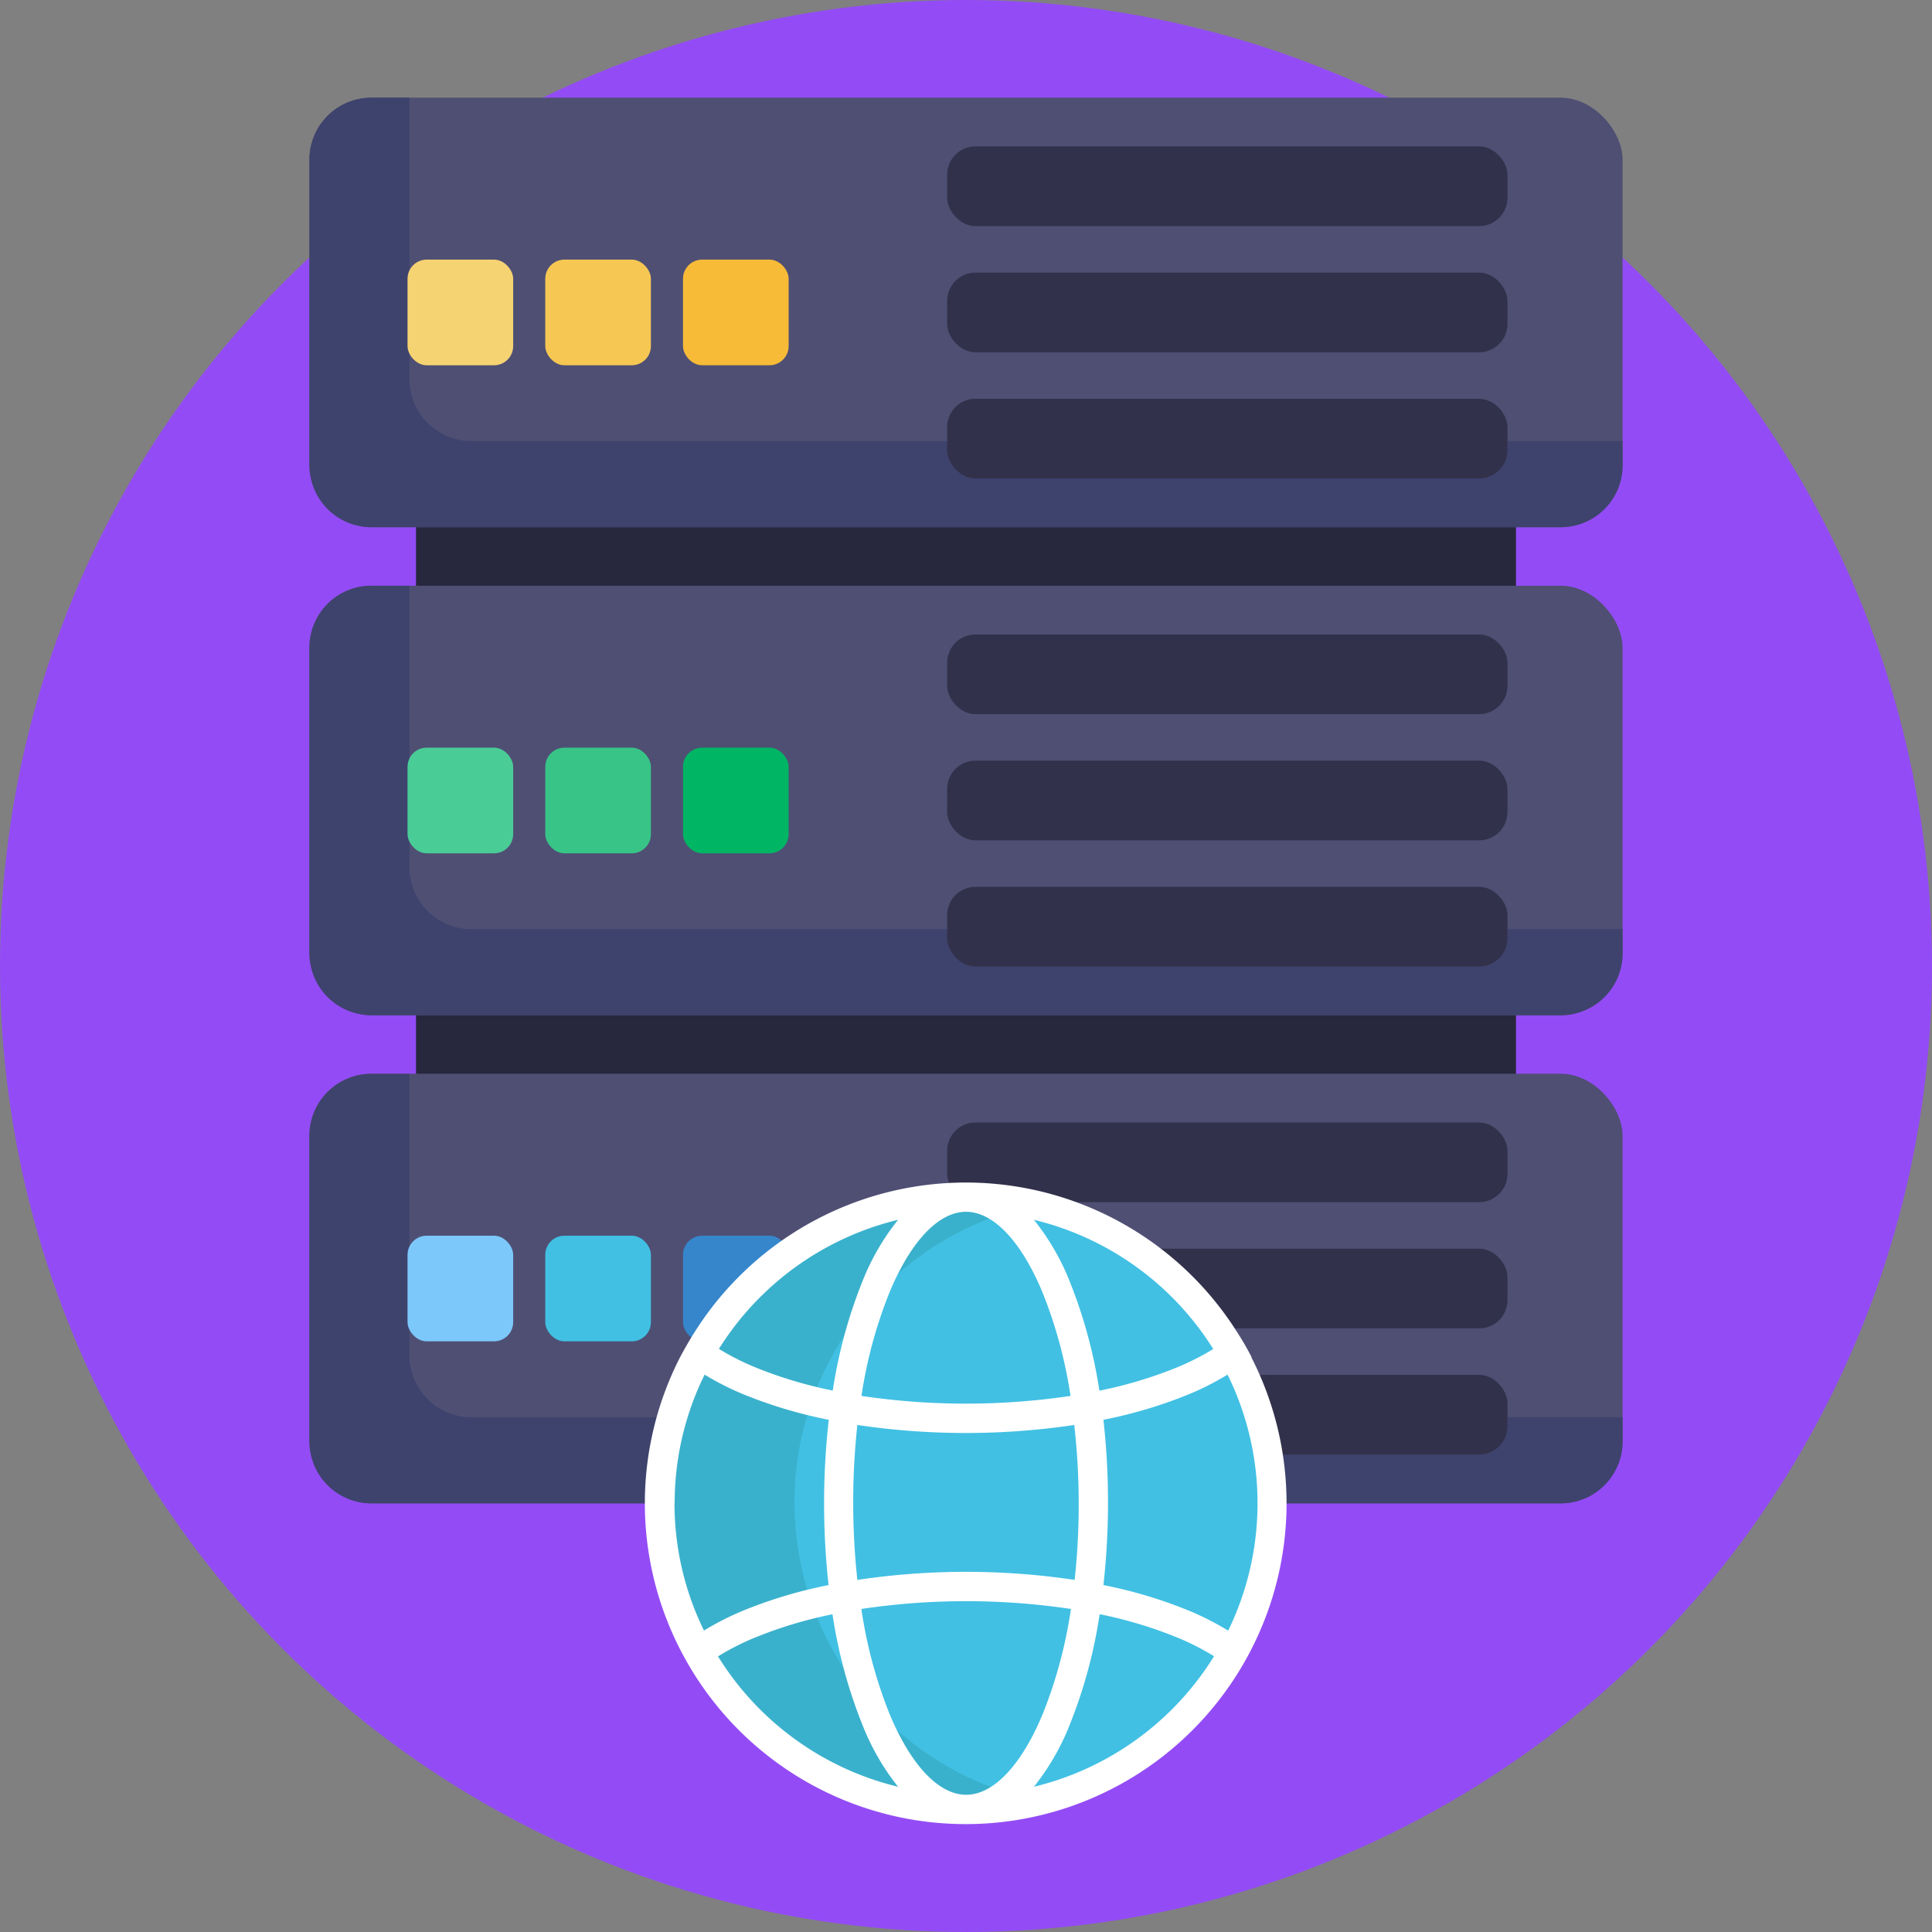
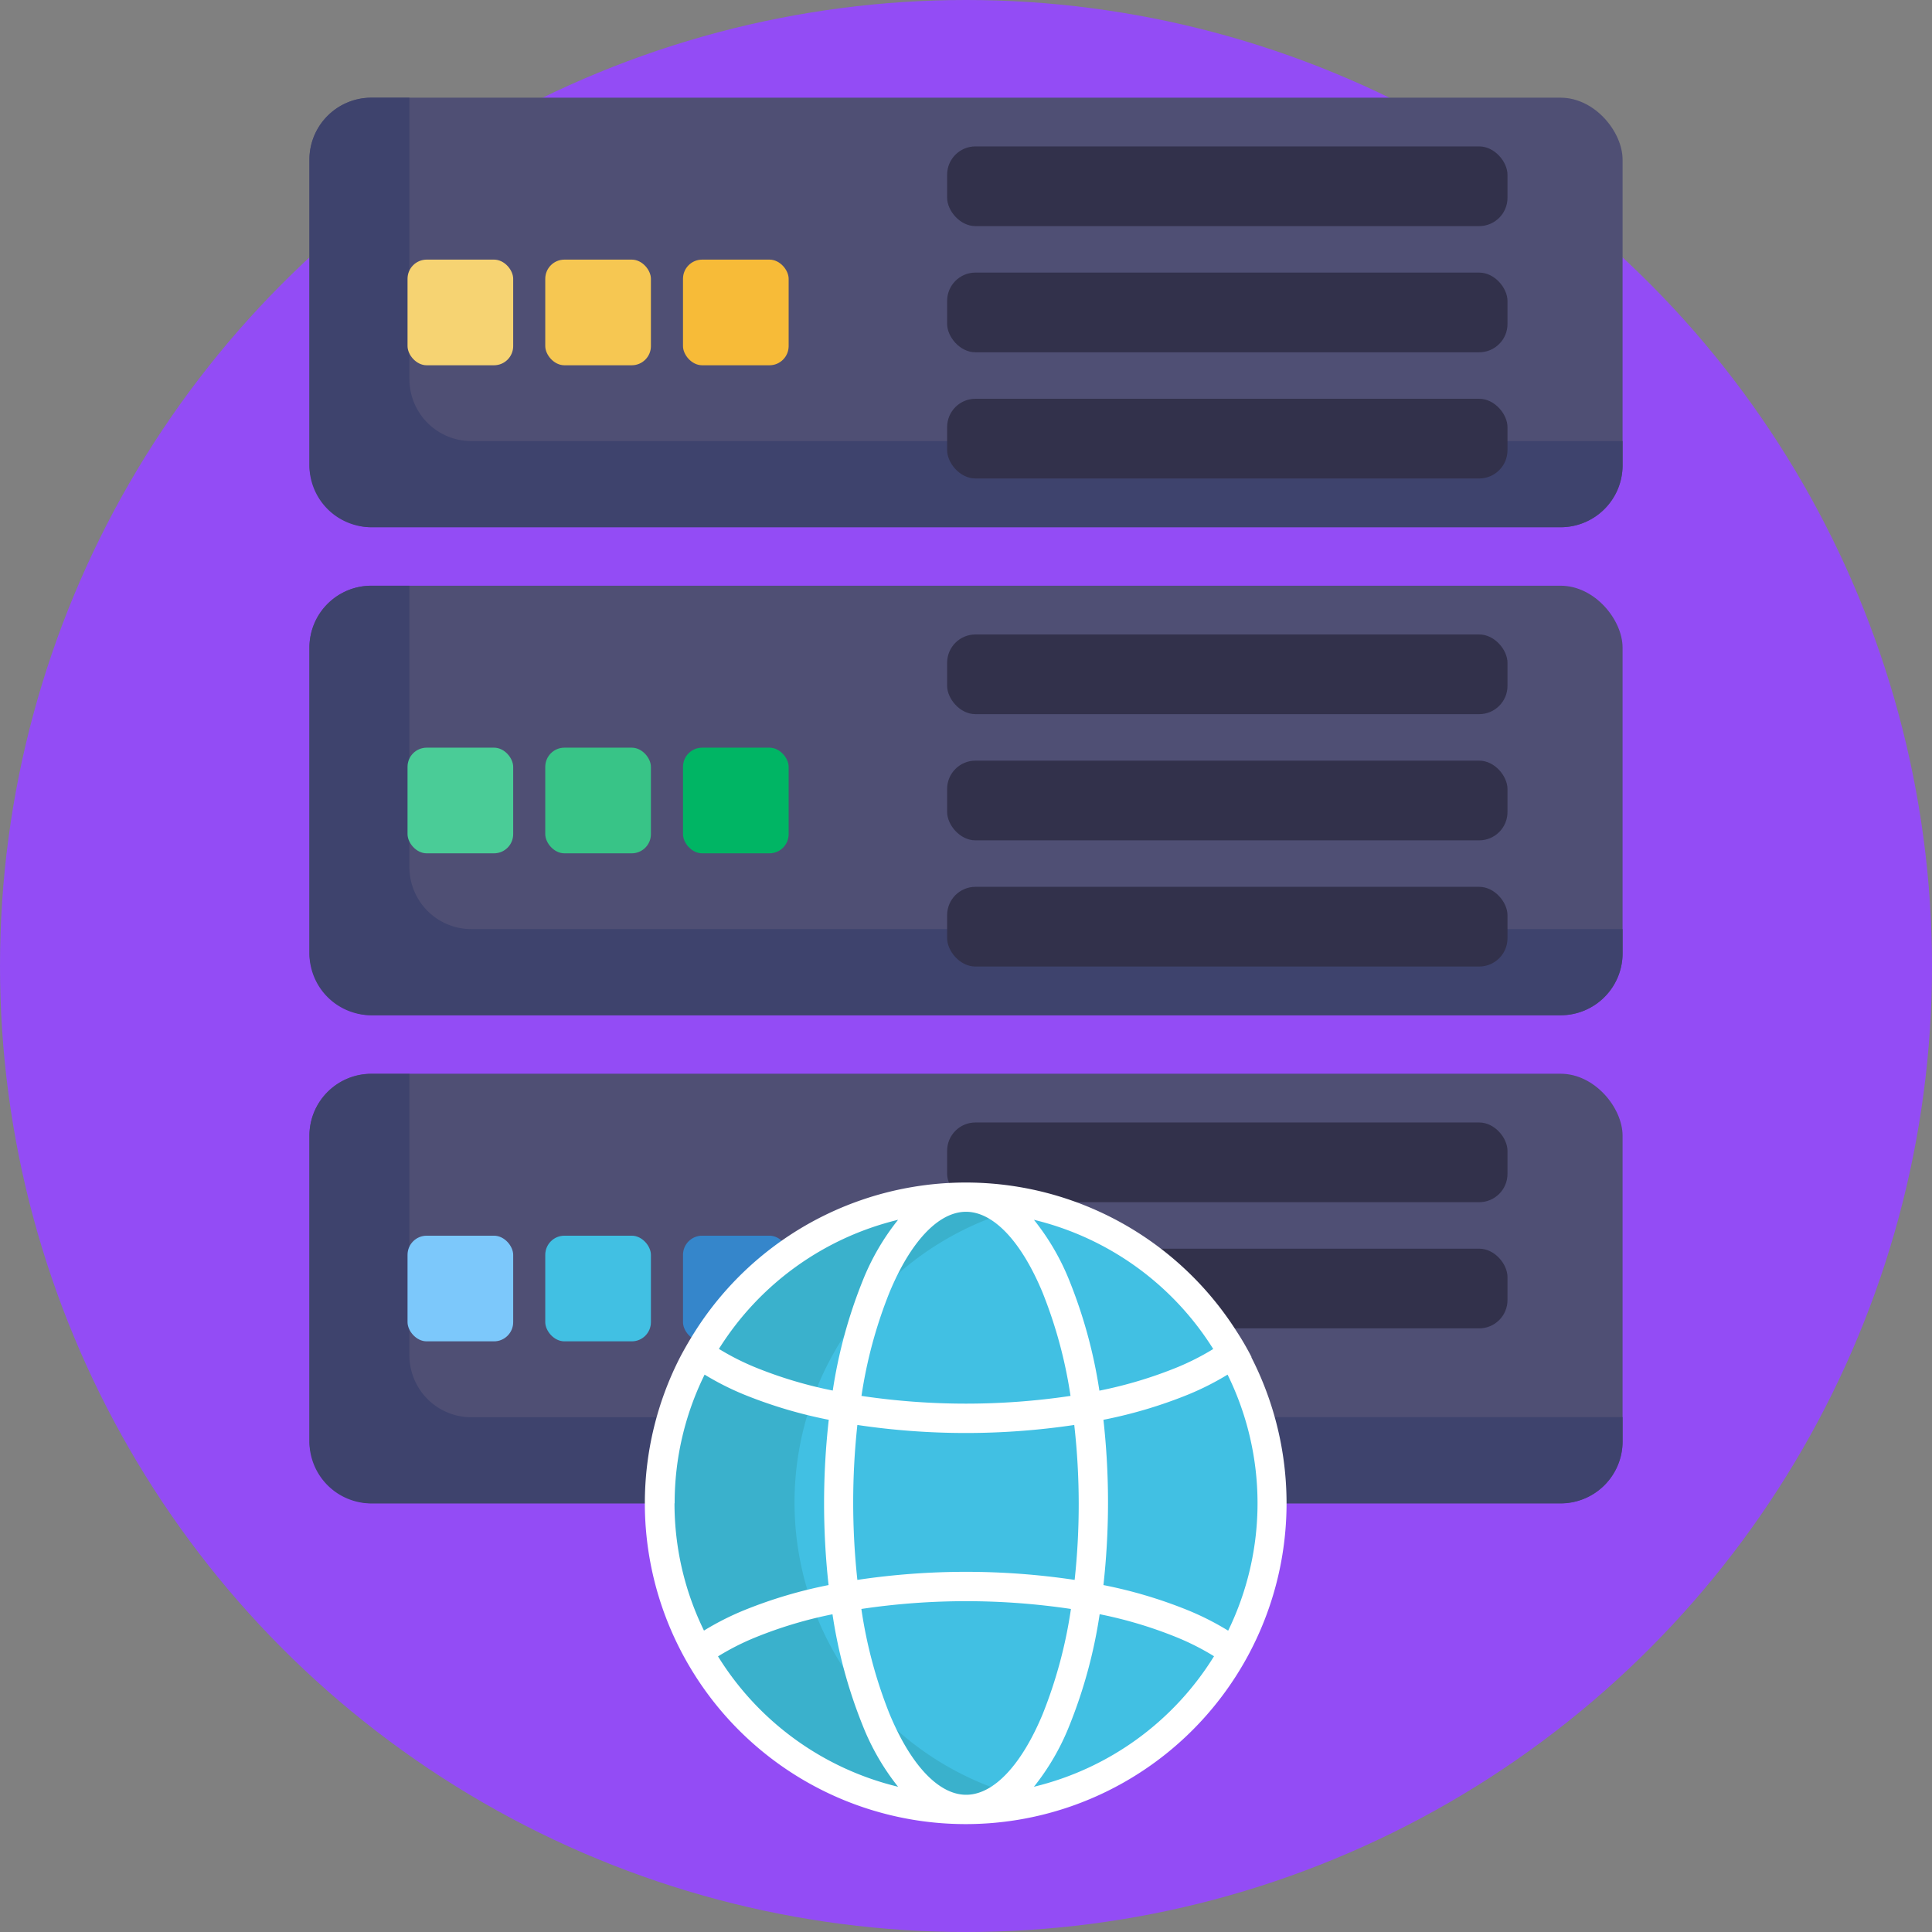
<svg xmlns="http://www.w3.org/2000/svg" viewBox="0 0 512 512">
  <rect x="0" y="0" width="512" height="512" fill="#808080" stroke="none" />
  <defs>
    <style>.cls-1{fill:#934cf5;}.cls-2{fill:#27273d;}.cls-3{fill:#4f4f74;}.cls-4{fill:#3e436d;}.cls-5{fill:#f6d372;}.cls-6{fill:#f6c752;}.cls-7{fill:#f7bb38;}.cls-8{fill:#32314b;}.cls-9{fill:#4acc97;}.cls-10{fill:#38c487;}.cls-11{fill:#00b564;}.cls-12{fill:#7cc8fb;}.cls-13{fill:#41c0e3;}.cls-14{fill:#3586cb;}.cls-15{fill:#3ab1cc;}.cls-16{fill:#fff;}</style>
  </defs>
  <g id="BULINE">
    <circle class="cls-1" cx="256" cy="256" r="256" />
  </g>
  <g id="Icons">
-     <rect class="cls-2" x="110.25" y="65.8" width="291.5" height="286.23" />
    <rect class="cls-3" x="82" y="25.89" width="348" height="113.83" rx="16.42" />
    <path class="cls-4" d="M430,116.89v6.41a16.42,16.42,0,0,1-16.42,16.42H98.42A16.42,16.42,0,0,1,82,123.3v-81A16.42,16.42,0,0,1,98.42,25.89H108.5v74.58a16.42,16.42,0,0,0,16.42,16.42Z" />
    <rect class="cls-5" x="108" y="68.8" width="28" height="28" rx="5.08" />
    <rect class="cls-6" x="144.5" y="68.8" width="28" height="28" rx="5.08" />
    <rect class="cls-7" x="181" y="68.8" width="28" height="28" rx="5.08" />
    <rect class="cls-8" x="251" y="38.8" width="148.5" height="21.12" rx="7.5" />
    <rect class="cls-8" x="251" y="72.24" width="148.5" height="21.12" rx="7.5" />
    <rect class="cls-8" x="251" y="105.68" width="148.5" height="21.12" rx="7.5" />
    <rect class="cls-3" x="82" y="155.22" width="348" height="113.83" rx="16.42" />
    <path class="cls-4" d="M430,246.22v6.41a16.42,16.42,0,0,1-16.42,16.42H98.42A16.42,16.42,0,0,1,82,252.63v-81a16.42,16.42,0,0,1,16.42-16.41H108.5V229.8a16.42,16.42,0,0,0,16.42,16.42Z" />
    <rect class="cls-9" x="108" y="198.14" width="28" height="28" rx="5.08" />
    <rect class="cls-10" x="144.5" y="198.14" width="28" height="28" rx="5.08" />
    <rect class="cls-11" x="181" y="198.14" width="28" height="28" rx="5.08" />
    <rect class="cls-8" x="251" y="168.14" width="148.5" height="21.12" rx="7.5" />
    <rect class="cls-8" x="251" y="201.58" width="148.5" height="21.12" rx="7.5" />
    <rect class="cls-8" x="251" y="235.02" width="148.5" height="21.12" rx="7.5" />
    <rect class="cls-3" x="82" y="284.55" width="348" height="113.83" rx="16.42" />
    <path class="cls-4" d="M430,375.55V382a16.42,16.42,0,0,1-16.42,16.42H98.42A16.42,16.42,0,0,1,82,382V301a16.42,16.42,0,0,1,16.42-16.41H108.5v74.58a16.42,16.42,0,0,0,16.42,16.42Z" />
    <rect class="cls-12" x="108" y="327.47" width="28" height="28" rx="5.08" />
    <rect class="cls-13" x="144.5" y="327.47" width="28" height="28" rx="5.08" />
    <rect class="cls-14" x="181" y="327.47" width="28" height="28" rx="5.08" />
    <rect class="cls-8" x="251" y="297.47" width="148.5" height="21.12" rx="7.5" />
    <rect class="cls-8" x="251" y="330.91" width="148.5" height="21.12" rx="7.5" />
-     <rect class="cls-8" x="251" y="364.35" width="148.5" height="21.12" rx="7.5" />
    <circle class="cls-13" cx="256" cy="398.16" r="80.62" />
    <path class="cls-15" d="M274.68,477.09a80.62,80.62,0,1,1,0-157.86,80.64,80.64,0,0,0,0,157.86Z" />
-     <path class="cls-16" d="M331.69,359.67c-1.21-2.36-2.54-4.66-4-6.89a85,85,0,0,0-143.46,0c-1.42,2.23-2.75,4.53-4,6.89a84.9,84.9,0,0,0-.16,77.11c1.2,2.38,2.52,4.69,3.93,6.93a85,85,0,0,0,143.84,0c1.41-2.24,2.73-4.55,3.93-6.93a84.9,84.9,0,0,0-.16-77.11Zm-10.17-2.17a67,67,0,0,1-9.64,4.89,113.57,113.57,0,0,1-20.53,6.15,129.87,129.87,0,0,0-7.89-29A63.31,63.31,0,0,0,274,323.26,77.53,77.53,0,0,1,321.52,357.5Zm-35.65,40.89a186.06,186.06,0,0,1-1.08,20.3,194.73,194.73,0,0,0-57.58,0,191.29,191.29,0,0,1,0-41.06,195,195,0,0,0,57.48,0A186.55,186.55,0,0,1,285.87,398.39Zm-29.53-77.25c7.13.24,14.38,8,19.94,21.37a122,122,0,0,1,7.42,27.42,188.17,188.17,0,0,1-55.4,0,122,122,0,0,1,7.42-27.42c5.56-13.38,12.81-21.13,19.94-21.37h.68ZM238,323.26a63.31,63.31,0,0,0-9.42,16.25,129.87,129.87,0,0,0-7.89,29,113.57,113.57,0,0,1-20.53-6.15,67,67,0,0,1-9.64-4.89A77.53,77.53,0,0,1,238,323.26Zm-59.21,75.13a76.8,76.8,0,0,1,7.94-34.1,74.12,74.12,0,0,0,10.44,5.28,122.66,122.66,0,0,0,22.46,6.69,198,198,0,0,0-.05,43.8,122.35,122.35,0,0,0-22.41,6.68,73.86,73.86,0,0,0-10.61,5.38A76.65,76.65,0,0,1,178.75,398.39Zm11.52,40.55a66.83,66.83,0,0,1,9.85-5,113,113,0,0,1,20.46-6.14,130.3,130.3,0,0,0,8,29.47A63.5,63.5,0,0,0,238,473.51,77.53,77.53,0,0,1,190.27,438.94Zm65.39,36.69c-7.13-.24-14.38-8-19.94-21.37a122.68,122.68,0,0,1-7.49-27.87,188.21,188.21,0,0,1,55.54,0,122.68,122.68,0,0,1-7.49,27.87c-5.56,13.37-12.81,21.13-19.94,21.37h-.68ZM274,473.51a63.5,63.5,0,0,0,9.42-16.26,130.3,130.3,0,0,0,8-29.47,113,113,0,0,1,20.46,6.14,66.83,66.83,0,0,1,9.85,5A77.53,77.53,0,0,1,274,473.51Zm51.44-41.39a73.86,73.86,0,0,0-10.61-5.38,122.35,122.35,0,0,0-22.41-6.68,198,198,0,0,0,0-43.8,122.66,122.66,0,0,0,22.46-6.69,74.12,74.12,0,0,0,10.44-5.28,77.15,77.15,0,0,1,.17,67.83Z" />
+     <path class="cls-16" d="M331.69,359.67c-1.21-2.36-2.54-4.66-4-6.89a85,85,0,0,0-143.46,0c-1.42,2.23-2.75,4.53-4,6.89a84.9,84.9,0,0,0-.16,77.11c1.2,2.38,2.52,4.69,3.93,6.93a85,85,0,0,0,143.84,0c1.41-2.24,2.73-4.55,3.93-6.93a84.9,84.9,0,0,0-.16-77.11Zm-10.17-2.17a67,67,0,0,1-9.64,4.89,113.57,113.57,0,0,1-20.53,6.15,129.87,129.87,0,0,0-7.89-29A63.31,63.31,0,0,0,274,323.26,77.53,77.53,0,0,1,321.52,357.5Zm-35.65,40.89a186.06,186.06,0,0,1-1.08,20.3,194.73,194.73,0,0,0-57.58,0,191.29,191.29,0,0,1,0-41.06,195,195,0,0,0,57.48,0A186.55,186.55,0,0,1,285.87,398.39Zm-29.53-77.25c7.13.24,14.38,8,19.94,21.37a122,122,0,0,1,7.42,27.42,188.17,188.17,0,0,1-55.4,0,122,122,0,0,1,7.42-27.42c5.56-13.38,12.81-21.13,19.94-21.37h.68ZM238,323.26a63.31,63.31,0,0,0-9.42,16.25,129.87,129.87,0,0,0-7.89,29,113.57,113.57,0,0,1-20.53-6.15,67,67,0,0,1-9.64-4.89A77.53,77.53,0,0,1,238,323.26Zm-59.21,75.13a76.8,76.8,0,0,1,7.94-34.1,74.12,74.12,0,0,0,10.44,5.28,122.66,122.66,0,0,0,22.46,6.69,198,198,0,0,0-.05,43.8,122.35,122.35,0,0,0-22.41,6.68,73.86,73.86,0,0,0-10.61,5.38A76.65,76.65,0,0,1,178.75,398.39Zm11.52,40.55a66.83,66.83,0,0,1,9.85-5,113,113,0,0,1,20.46-6.14,130.3,130.3,0,0,0,8,29.47A63.5,63.5,0,0,0,238,473.51,77.53,77.53,0,0,1,190.27,438.94Zm65.39,36.69c-7.13-.24-14.38-8-19.94-21.37a122.68,122.68,0,0,1-7.49-27.87,188.21,188.21,0,0,1,55.54,0,122.68,122.68,0,0,1-7.49,27.87c-5.56,13.37-12.81,21.13-19.94,21.37ZM274,473.51a63.5,63.5,0,0,0,9.42-16.26,130.3,130.3,0,0,0,8-29.47,113,113,0,0,1,20.46,6.14,66.83,66.83,0,0,1,9.85,5A77.53,77.53,0,0,1,274,473.51Zm51.44-41.39a73.86,73.86,0,0,0-10.61-5.38,122.35,122.35,0,0,0-22.41-6.68,198,198,0,0,0,0-43.8,122.66,122.66,0,0,0,22.46-6.69,74.12,74.12,0,0,0,10.44-5.28,77.15,77.15,0,0,1,.17,67.83Z" />
  </g>
</svg>